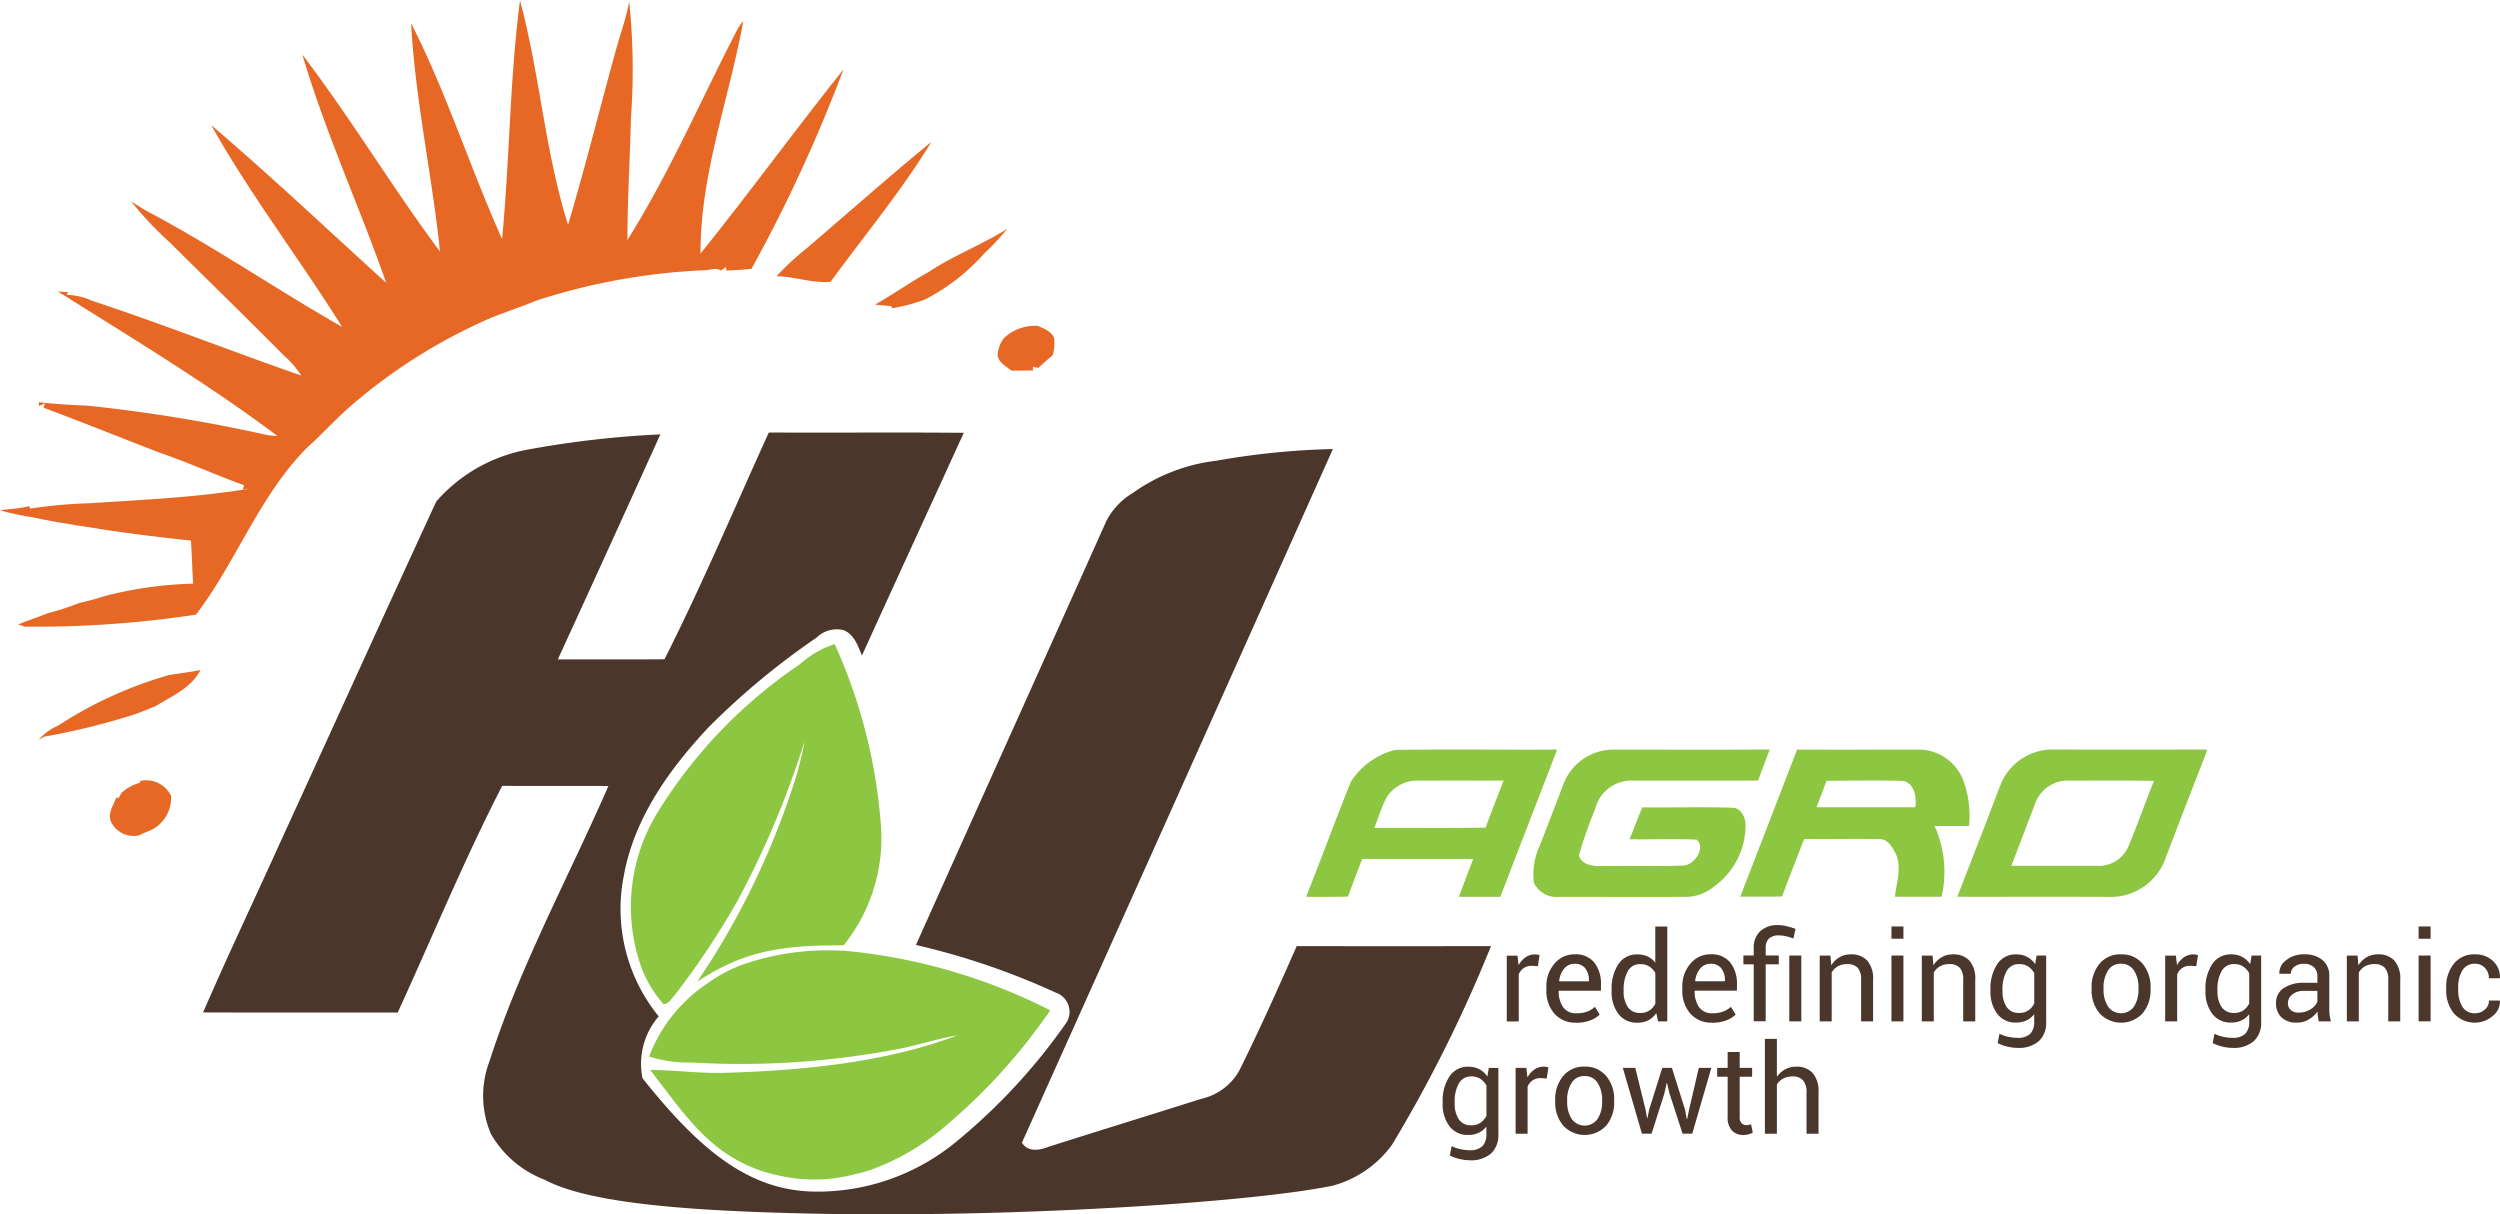
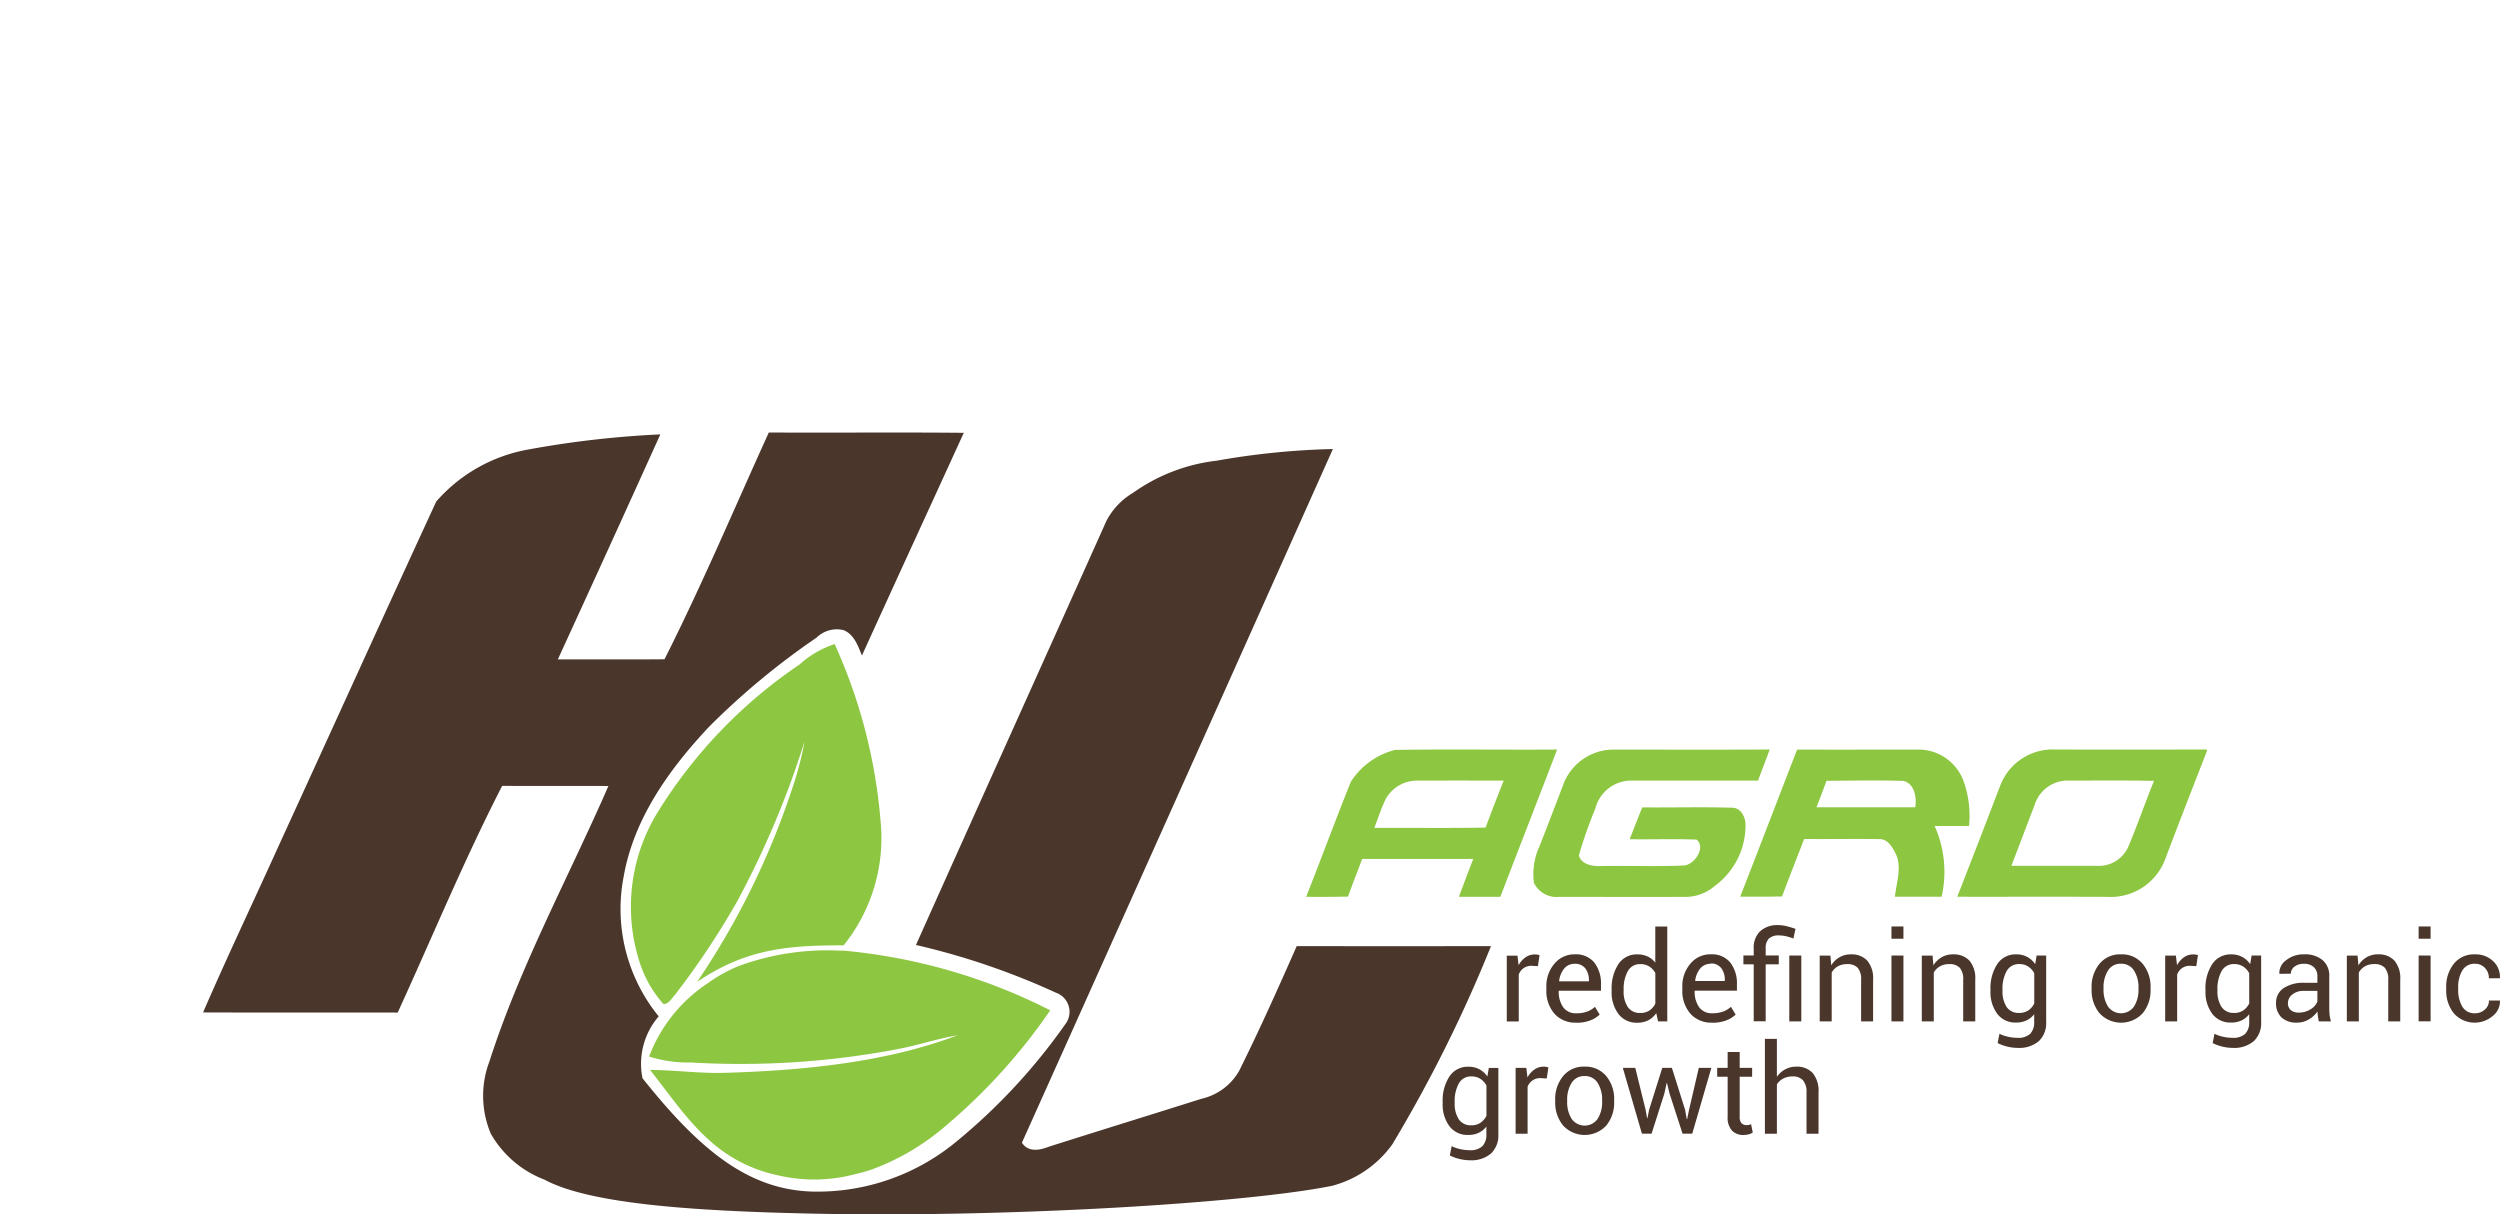
<svg xmlns="http://www.w3.org/2000/svg" width="149.987" height="72.846" viewBox="0 0 149.987 72.846">
  <g id="HL_Agro_Logo" data-name="HL Agro_Logo" transform="translate(-80 0)">
    <path id="Path_1" data-name="Path 1" d="M306.76,233.07c-.475,1.23-.938,2.463-1.413,3.693h5.121a1.933,1.933,0,0,0,1.911-1.184c.543-1.292,1-2.62,1.527-3.914-1.767-.032-3.532-.013-5.3-.015a2.089,2.089,0,0,0-1.85,1.417m-2.1-1.052a3.363,3.363,0,0,1,3.318-2.23c3.036.011,6.072.006,9.105,0v.093c-.834,2.143-1.67,4.285-2.484,6.437a3.491,3.491,0,0,1-3.509,2.31c-3-.015-5.991,0-8.984-.006.857-2.2,1.714-4.4,2.552-6.608Zm-10.4-.352q-.293.8-.6,1.585h5.925c.1-.59-.049-1.43-.719-1.581C297.335,231.626,295.8,231.649,294.265,231.664ZM292.5,229.79c2.474.006,4.949,0,7.423,0a2.885,2.885,0,0,1,2.6,2.02,6.08,6.08,0,0,1,.284,2.561c-.687.006-1.377.006-2.064,0a6.735,6.735,0,0,1,.42,4.245c-.931.006-1.865,0-2.8,0,.081-.861.45-1.795.025-2.618-.187-.376-.473-.849-.948-.838-1.506-.021-3.017.006-4.525-.008-.441,1.152-.9,2.3-1.324,3.449-.838.019-1.674.013-2.51.011,1.148-2.942,2.274-5.889,3.418-8.834Zm-14.023,2.062a3.22,3.22,0,0,1,3.061-2.062c3.1,0,6.205.013,9.311-.006-.227.624-.471,1.243-.7,1.865q-3.787.006-7.574,0a2.229,2.229,0,0,0-2.191,1.687,26.343,26.343,0,0,0-.984,2.8c.151.547.808.662,1.3.639,1.665-.028,3.337.038,5-.032.643-.047,1.334-1.08.764-1.553-1.339-.055-2.682,0-4.02-.023.257-.634.5-1.277.759-1.911,1.8.019,3.6-.034,5.395.021.513,0,.791.549.8,1a4.51,4.51,0,0,1-1.867,3.71,2.688,2.688,0,0,1-1.638.639c-2.558.006-5.121,0-7.68,0a1.51,1.51,0,0,1-1.51-.842,4,4,0,0,1,.337-2.2c.49-1.241.961-2.486,1.44-3.732Zm-10.664.9c-.272.56-.458,1.156-.685,1.735,2.225-.011,4.453.021,6.676-.017.348-.944.715-1.884,1.084-2.819q-2.578-.006-5.149,0a2.153,2.153,0,0,0-1.926,1.1h0Zm.541-2.942c3.246-.053,6.5,0,9.742-.023-1.129,2.947-2.278,5.887-3.407,8.836h-2.486c.28-.762.571-1.517.859-2.274H266.4c-.282.753-.581,1.5-.849,2.259-.838.023-1.676.015-2.512.015.91-2.3,1.761-4.618,2.684-6.91a4.461,4.461,0,0,1,2.633-1.9h0ZM235.21,241.845a34.2,34.2,0,0,1,12.474,3.587,34.654,34.654,0,0,1-6.214,6.882A14.366,14.366,0,0,1,236.924,255a8.453,8.453,0,0,1-.88.244,9.527,9.527,0,0,1-4.7.085,8.778,8.778,0,0,1-2.662-1.031c-2.141-1.254-3.5-3.392-5.007-5.291,1.513.008,3.019.225,4.534.174,4.557-.136,9.6-.611,13.9-2.247-1.16.191-2.3.575-3.45.8a50.273,50.273,0,0,1-12.523.827,7.73,7.73,0,0,1-2.518-.356,9.169,9.169,0,0,1,3.522-4.4,8.934,8.934,0,0,1,1.869-1.035,15.436,15.436,0,0,1,6.2-.912Zm-8.706,1.873a46.7,46.7,0,0,0,5.652-11.447,20.536,20.536,0,0,0,.793-2.983A54.791,54.791,0,0,1,228.9,238.9a48.223,48.223,0,0,1-3.734,5.609c-.2.206-.356.537-.681.552a6.946,6.946,0,0,1-1.39-2.378,10.829,10.829,0,0,1,.97-9.023,29.236,29.236,0,0,1,8.586-8.98h0a5.847,5.847,0,0,1,2.1-1.222,32.017,32.017,0,0,1,2.754,10.609,10.271,10.271,0,0,1-2.217,7.468c-3.57-.013-5.925.276-8.783,2.183Z" transform="translate(-104.676 -184.818)" fill="#8dc641" fill-rule="evenodd" />
-     <path id="Path_2" data-name="Path 2" d="M472.226,312.04a1.457,1.457,0,0,1,.5-.443,1.373,1.373,0,0,1,.66-.159,1.274,1.274,0,0,1,.982.38,1.668,1.668,0,0,1,.352,1.169v2.474H474v-2.48a1.06,1.06,0,0,0-.21-.723.8.8,0,0,0-.626-.233,1.189,1.189,0,0,0-.558.125,1.022,1.022,0,0,0-.384.352v2.959h-.719v-5.692h.719v2.272Zm-2.236-1.481v.953h.747v.532h-.747v2.4a.536.536,0,0,0,.115.39.411.411,0,0,0,.305.112.566.566,0,0,0,.138-.017c.051-.011.093-.023.127-.034l.1.492a.621.621,0,0,1-.238.108,1.312,1.312,0,0,1-.31.042.931.931,0,0,1-.7-.265,1.144,1.144,0,0,1-.259-.829v-2.4h-.628v-.532h.628v-.953h.719Zm-5.645,3.462.091.507h.021l.1-.507.789-2.51h.577l.791,2.51.1.564h.023l.117-.564.583-2.51h.753l-1.146,3.948h-.581l-.781-2.406-.151-.628h-.023l-.138.628-.766,2.406h-.579l-1.146-3.948h.747Zm-4.705-.492a1.87,1.87,0,0,0,.265,1.035.953.953,0,0,0,1.566,0,1.853,1.853,0,0,0,.267-1.035v-.081a1.865,1.865,0,0,0-.267-1.033.879.879,0,0,0-.787-.412.864.864,0,0,0-.779.412,1.878,1.878,0,0,0-.265,1.033Zm-.719-.081a2.173,2.173,0,0,1,.475-1.443,1.588,1.588,0,0,1,1.288-.569,1.617,1.617,0,0,1,1.3.566,2.156,2.156,0,0,1,.475,1.445v.081a2.159,2.159,0,0,1-.475,1.445,1.764,1.764,0,0,1-2.584,0,2.156,2.156,0,0,1-.477-1.443Zm-.507-1.3-.369-.023a.813.813,0,0,0-.479.136.84.84,0,0,0-.3.378v2.822h-.719V311.51h.643l.068.577a1.373,1.373,0,0,1,.416-.477.967.967,0,0,1,.566-.172.719.719,0,0,1,.153.015.884.884,0,0,1,.121.028l-.1.668Zm-5.522,1.489a1.679,1.679,0,0,0,.244.957.852.852,0,0,0,.755.361.947.947,0,0,0,.545-.149,1.1,1.1,0,0,0,.361-.418v-1.816a1.094,1.094,0,0,0-.361-.4.955.955,0,0,0-.537-.148.823.823,0,0,0-.762.426,2.188,2.188,0,0,0-.246,1.11Zm-.721-.076a2.631,2.631,0,0,1,.407-1.536,1.309,1.309,0,0,1,1.137-.583,1.371,1.371,0,0,1,.66.153,1.352,1.352,0,0,1,.477.435l.087-.515h.573v3.969a1.5,1.5,0,0,1-.441,1.165,1.825,1.825,0,0,1-1.275.405,2.648,2.648,0,0,1-.615-.078,2.494,2.494,0,0,1-.581-.212l.11-.558a2.072,2.072,0,0,0,.5.176,2.6,2.6,0,0,0,.577.068,1.055,1.055,0,0,0,.766-.24.993.993,0,0,0,.24-.728v-.45a1.285,1.285,0,0,1-.463.376,1.449,1.449,0,0,1-.624.127,1.352,1.352,0,0,1-1.129-.524,2.178,2.178,0,0,1-.407-1.377v-.076Zm61.944-5.327a.853.853,0,0,0,.581-.221.7.7,0,0,0,.248-.541h.649l.011.023a1.126,1.126,0,0,1-.439.906,1.671,1.671,0,0,1-2.336-.17,2.18,2.18,0,0,1-.452-1.406v-.155a2.178,2.178,0,0,1,.454-1.4,1.545,1.545,0,0,1,1.281-.569,1.5,1.5,0,0,1,1.082.409,1.288,1.288,0,0,1,.407,1l-.008.023h-.654a.871.871,0,0,0-.235-.615.771.771,0,0,0-.592-.252.83.83,0,0,0-.772.409,1.924,1.924,0,0,0-.244.993v.155a1.949,1.949,0,0,0,.24,1,.828.828,0,0,0,.776.409Zm-2.673-4.472h-.719v-.734h.719Zm0,4.958h-.719V304.77h.719Zm-4.383-3.948.051.588a1.405,1.405,0,0,1,.494-.486,1.307,1.307,0,0,1,.677-.174,1.284,1.284,0,0,1,.989.375,1.64,1.64,0,0,1,.35,1.154v2.493H508.9v-2.478a1.061,1.061,0,0,0-.206-.74.826.826,0,0,0-.63-.219,1.108,1.108,0,0,0-.562.134.97.97,0,0,0-.367.373v2.93h-.719v-3.948h.643Zm-3.517,3.422a1.277,1.277,0,0,0,.7-.2.941.941,0,0,0,.407-.46v-.643h-.806a1.063,1.063,0,0,0-.7.219.656.656,0,0,0-.261.513.537.537,0,0,0,.165.416.682.682,0,0,0,.484.153Zm1.192.526c-.023-.119-.042-.225-.055-.316a2.387,2.387,0,0,1-.023-.276,1.672,1.672,0,0,1-.524.477,1.342,1.342,0,0,1-.7.191,1.294,1.294,0,0,1-.94-.316,1.156,1.156,0,0,1-.323-.87,1.033,1.033,0,0,1,.456-.885,2.145,2.145,0,0,1,1.243-.318h.781v-.39a.722.722,0,0,0-.212-.549.837.837,0,0,0-.6-.2.872.872,0,0,0-.566.174.525.525,0,0,0-.216.42l-.681.006-.008-.023a.941.941,0,0,1,.4-.787,1.668,1.668,0,0,1,1.109-.359,1.623,1.623,0,0,1,1.08.342,1.211,1.211,0,0,1,.407.984v1.9c0,.142.009.278.021.409a2.222,2.222,0,0,0,.081.388h-.74Zm-6.08-1.824a1.68,1.68,0,0,0,.244.957.852.852,0,0,0,.755.361.948.948,0,0,0,.545-.148,1.1,1.1,0,0,0,.361-.418v-1.816a1.118,1.118,0,0,0-.361-.4.955.955,0,0,0-.537-.148.823.823,0,0,0-.762.426,2.21,2.21,0,0,0-.246,1.109v.076Zm-.719-.076a2.63,2.63,0,0,1,.407-1.536,1.309,1.309,0,0,1,1.137-.583,1.37,1.37,0,0,1,.66.153,1.333,1.333,0,0,1,.477.435l.087-.516h.573v3.969a1.5,1.5,0,0,1-.441,1.165,1.823,1.823,0,0,1-1.273.405,2.642,2.642,0,0,1-.615-.078,2.49,2.49,0,0,1-.581-.212l.11-.558a2.072,2.072,0,0,0,.5.176,2.6,2.6,0,0,0,.577.068,1.055,1.055,0,0,0,.766-.24.992.992,0,0,0,.24-.728v-.45a1.286,1.286,0,0,1-.463.375,1.45,1.45,0,0,1-.624.127,1.352,1.352,0,0,1-1.129-.524,2.178,2.178,0,0,1-.407-1.377v-.076Zm-.551-1.411-.369-.023a.814.814,0,0,0-.479.136.847.847,0,0,0-.3.38v2.822h-.719v-3.948h.643l.068.577a1.371,1.371,0,0,1,.416-.477.966.966,0,0,1,.566-.172.892.892,0,0,1,.153.013.881.881,0,0,1,.121.028l-.1.668Zm-5.565,1.381a1.871,1.871,0,0,0,.265,1.035.953.953,0,0,0,1.566,0,1.854,1.854,0,0,0,.267-1.035v-.081a1.866,1.866,0,0,0-.267-1.033.879.879,0,0,0-.787-.412.865.865,0,0,0-.779.412,1.878,1.878,0,0,0-.265,1.033Zm-.717-.079a2.173,2.173,0,0,1,.475-1.443,1.589,1.589,0,0,1,1.288-.569,1.618,1.618,0,0,1,1.3.566,2.156,2.156,0,0,1,.475,1.445v.081a2.148,2.148,0,0,1-.475,1.445,1.763,1.763,0,0,1-2.584,0,2.155,2.155,0,0,1-.477-1.443v-.081Zm-5.344.185a1.68,1.68,0,0,0,.244.957.852.852,0,0,0,.755.361.948.948,0,0,0,.545-.148,1.1,1.1,0,0,0,.361-.418v-1.816a1.119,1.119,0,0,0-.361-.4.955.955,0,0,0-.537-.148.823.823,0,0,0-.762.426,2.187,2.187,0,0,0-.246,1.109v.076Zm-.721-.076a2.631,2.631,0,0,1,.407-1.536,1.309,1.309,0,0,1,1.137-.583,1.37,1.37,0,0,1,.66.153,1.332,1.332,0,0,1,.477.435l.087-.516h.573v3.969a1.5,1.5,0,0,1-.441,1.165,1.825,1.825,0,0,1-1.275.405,2.642,2.642,0,0,1-.615-.078,2.491,2.491,0,0,1-.581-.212l.11-.558a2.072,2.072,0,0,0,.5.176,2.6,2.6,0,0,0,.577.068,1.055,1.055,0,0,0,.766-.24.992.992,0,0,0,.24-.728v-.45a1.286,1.286,0,0,1-.463.375,1.449,1.449,0,0,1-.624.127,1.353,1.353,0,0,1-1.129-.524,2.179,2.179,0,0,1-.407-1.377v-.076Zm-3.475-2.047.051.588a1.406,1.406,0,0,1,.494-.486,1.307,1.307,0,0,1,.677-.174,1.284,1.284,0,0,1,.989.375,1.64,1.64,0,0,1,.35,1.154v2.493H483.4v-2.478a1.062,1.062,0,0,0-.206-.74.826.826,0,0,0-.63-.219,1.108,1.108,0,0,0-.562.134.97.97,0,0,0-.367.373v2.93h-.719v-3.948h.643Zm-1.748-1.01h-.719v-.734h.719Zm0,4.958h-.719V304.77h.719Zm-4.381-3.948.051.588a1.4,1.4,0,0,1,.494-.486,1.308,1.308,0,0,1,.677-.174,1.285,1.285,0,0,1,.989.375,1.64,1.64,0,0,1,.35,1.154v2.493h-.719v-2.478a1.062,1.062,0,0,0-.206-.74.827.827,0,0,0-.63-.219,1.109,1.109,0,0,0-.562.134.97.97,0,0,0-.367.373v2.93h-.719v-3.948h.643Zm-1.746,3.948h-.721V304.77h.721Zm-2.855,0V305.3h-.619v-.533h.619v-.426a1.347,1.347,0,0,1,.388-1.029,1.511,1.511,0,0,1,1.078-.365,2.035,2.035,0,0,1,.482.057c.157.038.344.091.558.165l-.125.583a3.222,3.222,0,0,0-.411-.132,1.859,1.859,0,0,0-.448-.055.838.838,0,0,0-.615.191.8.8,0,0,0-.189.583v.426h.785v.533h-.785v3.415h-.719Zm-2.59-3.454a.783.783,0,0,0-.624.289,1.4,1.4,0,0,0-.3.743l.006.017h1.78v-.059a1.14,1.14,0,0,0-.212-.711.764.764,0,0,0-.653-.28Zm.11,3.53a1.668,1.668,0,0,1-1.326-.545,2.091,2.091,0,0,1-.477-1.43v-.161a2.051,2.051,0,0,1,.49-1.407,1.538,1.538,0,0,1,1.2-.556,1.429,1.429,0,0,1,1.186.492,2.038,2.038,0,0,1,.4,1.311v.38h-2.525l-.011.019a1.623,1.623,0,0,0,.263.965.918.918,0,0,0,.8.369,1.8,1.8,0,0,0,.641-.1,1.47,1.47,0,0,0,.473-.286l.282.467a1.729,1.729,0,0,1-.56.346,2.231,2.231,0,0,1-.836.14Zm-5.325-1.9a1.666,1.666,0,0,0,.246.957.853.853,0,0,0,.76.361.954.954,0,0,0,.541-.146,1.09,1.09,0,0,0,.356-.409v-1.841a1.1,1.1,0,0,0-.361-.388.953.953,0,0,0-.53-.144.82.82,0,0,0-.764.426,2.21,2.21,0,0,0-.246,1.109v.076Zm-.719-.076a2.63,2.63,0,0,1,.407-1.536,1.312,1.312,0,0,1,1.139-.583,1.455,1.455,0,0,1,.615.127,1.252,1.252,0,0,1,.458.373v-2.17h.719v5.692h-.552l-.108-.5a1.3,1.3,0,0,1-.477.431,1.428,1.428,0,0,1-.662.146,1.359,1.359,0,0,1-1.131-.524,2.178,2.178,0,0,1-.409-1.377v-.076Zm-2.225-1.553a.783.783,0,0,0-.624.289,1.4,1.4,0,0,0-.3.743l.006.017h1.78v-.059a1.154,1.154,0,0,0-.212-.711.764.764,0,0,0-.653-.28Zm.112,3.53a1.671,1.671,0,0,1-1.326-.545,2.091,2.091,0,0,1-.477-1.43v-.161a2.051,2.051,0,0,1,.49-1.407,1.538,1.538,0,0,1,1.2-.556,1.429,1.429,0,0,1,1.186.492,2.038,2.038,0,0,1,.4,1.311v.38h-2.524l-.011.019a1.623,1.623,0,0,0,.263.965.918.918,0,0,0,.8.369,1.8,1.8,0,0,0,.641-.1,1.437,1.437,0,0,0,.471-.286l.282.467a1.729,1.729,0,0,1-.56.346,2.231,2.231,0,0,1-.836.14Zm-2.312-3.388-.369-.023a.814.814,0,0,0-.479.136.847.847,0,0,0-.3.38v2.822h-.719v-3.948h.643l.068.577a1.373,1.373,0,0,1,.416-.477.967.967,0,0,1,.566-.172.892.892,0,0,1,.153.013.877.877,0,0,1,.121.028l-.1.668Z" transform="translate(-285.618 -247.444)" fill="#4a362b" fill-rule="evenodd" />
-     <path id="Path_3" data-name="Path 3" d="M52.732,81.014c.617-.1,1.243-.168,1.856-.3-.535,1.067-1.735,1.583-2.713,2.181-.386.157-.772.314-1.165.46a42,42,0,0,1-5.518,1.366c-.076.045-.231.138-.31.187a2.992,2.992,0,0,1,1.148-.844,24.538,24.538,0,0,1,6.7-3.053m45.539-24.17c1.5-1,3.208-1.638,4.722-2.592a15.133,15.133,0,0,1-1.392,1.489,12.247,12.247,0,0,1-3.547,2.752,10.423,10.423,0,0,1-1.979.522c-.008-.032-.028-.1-.038-.127-.329-.023-.653-.055-.98-.089,1.093-.617,2.113-1.349,3.214-1.952Zm-7.2-1.521c2.455-2.1,4.873-4.243,7.372-6.29-1.8,2.949-4.02,5.615-6.055,8.4-1.095.089-2.147-.32-3.239-.339A16.731,16.731,0,0,1,91.073,55.324ZM50.989,87.37a1.647,1.647,0,0,1,1.833.9,2.139,2.139,0,0,1-1.451,2.153c-.125.053-.367.163-.49.219a1.507,1.507,0,0,1-1.617-.738c-.3-.511.087-1.052.274-1.527l.134.021.187-.322a2.8,2.8,0,0,1,1.093-.594l.04-.115Zm51.785-26.548a2.705,2.705,0,0,1,2.045-.751c.367.163.81.314.98.721a2.591,2.591,0,0,1-.081,1.042c-.3.238-.575.5-.863.755-.083-.015-.248-.042-.331-.055l.015.208c-.437.008-.87.017-1.3.013-.322-.257-.768-.479-.827-.933a1.851,1.851,0,0,1,.367-1ZM73.752,40.52c1.194,4.442,1.5,9.086,2.889,13.484,1.025-3.443,1.892-6.931,2.847-10.393.267-1,.639-1.979.821-3a39.6,39.6,0,0,1,.106,6.95c-.059,2.452-.21,4.9-.212,7.355,2.554-4.069,4.451-8.5,6.659-12.75.091-.134.189-.265.291-.39-.838,4.654-2.586,9.177-2.565,13.957,2.923-3.63,5.66-7.4,8.573-11.042a91.646,91.646,0,0,1-5.514,11.957c-.5.053-1.008.085-1.51.1l-.019-.21-.3.212c-.322-.2-.692-.008-1.035-.015a37.8,37.8,0,0,0-10.077,1.829c-.887.375-1.807.668-2.7,1.029a32.828,32.828,0,0,0-8.278,5.174c-.959.819-1.8,1.759-2.739,2.605-2.87,2.879-4.234,6.825-6.67,10.022a63.866,63.866,0,0,1-10.283.721c-.1-.034-.295-.1-.392-.134.6-.229,1.209-.446,1.812-.679a15.158,15.158,0,0,0,1.863-.609,14.226,14.226,0,0,0,1.479-.4,23.467,23.467,0,0,1,5.348-.757c-.053-.859-.074-1.723-.129-2.582-2.051-.227-4.1-.467-6.139-.808-.414-.059-.827-.121-1.239-.2-.7-.1-1.4-.238-2.094-.388a17.428,17.428,0,0,1-1.984-.418c.583-.1,1.177-.1,1.75-.255.017.036.047.11.064.146A30.354,30.354,0,0,1,48,70.708c3.193-.208,6.4-.35,9.564-.876l-.441.045.085-.24c-1.723-.63-3.394-1.383-5.128-1.981-2.3-.891-4.6-1.812-6.916-2.677l.1-.269-.367.172v-.229q1.435.153,2.879.2a94.627,94.627,0,0,1,10.868,1.78c.14.013.422.036.564.047C55,63.517,50.479,60.812,46.033,58.005c.155.011.467.036.622.047l-.1.157a3.977,3.977,0,0,1,1.538.359c4.217,1.39,8.348,3.027,12.542,4.483a5.816,5.816,0,0,0-1.061-1.22c-2.27-2.289-4.578-4.536-6.869-6.806A20.357,20.357,0,0,1,50.428,52.6c.382.24.757.494,1.16.7,3.94,2.1,7.629,4.629,11.5,6.835-2.554-4.08-5.5-7.913-7.86-12.111,3.589,3.053,7.007,6.3,10.5,9.462C64.122,52.9,62.079,48.465,60.7,43.8c2.917,3.821,5.386,7.96,8.259,11.814-.475-4.58-1.487-9.1-1.735-13.7,2.132,4.177,3.536,8.675,5.458,12.943.462-4.767.452-9.572,1.078-14.328Z" transform="translate(37.44 -40.52)" fill="#e76825" fill-rule="evenodd" />
+     <path id="Path_2" data-name="Path 2" d="M472.226,312.04a1.457,1.457,0,0,1,.5-.443,1.373,1.373,0,0,1,.66-.159,1.274,1.274,0,0,1,.982.38,1.668,1.668,0,0,1,.352,1.169v2.474H474v-2.48a1.06,1.06,0,0,0-.21-.723.8.8,0,0,0-.626-.233,1.189,1.189,0,0,0-.558.125,1.022,1.022,0,0,0-.384.352v2.959h-.719v-5.692h.719v2.272Zm-2.236-1.481v.953h.747v.532h-.747v2.4a.536.536,0,0,0,.115.39.411.411,0,0,0,.305.112.566.566,0,0,0,.138-.017c.051-.011.093-.023.127-.034l.1.492a.621.621,0,0,1-.238.108,1.312,1.312,0,0,1-.31.042.931.931,0,0,1-.7-.265,1.144,1.144,0,0,1-.259-.829v-2.4h-.628v-.532h.628v-.953h.719Zm-5.645,3.462.091.507h.021l.1-.507.789-2.51h.577l.791,2.51.1.564h.023l.117-.564.583-2.51h.753l-1.146,3.948h-.581l-.781-2.406-.151-.628h-.023l-.138.628-.766,2.406h-.579l-1.146-3.948h.747Zm-4.705-.492a1.87,1.87,0,0,0,.265,1.035.953.953,0,0,0,1.566,0,1.853,1.853,0,0,0,.267-1.035v-.081a1.865,1.865,0,0,0-.267-1.033.879.879,0,0,0-.787-.412.864.864,0,0,0-.779.412,1.878,1.878,0,0,0-.265,1.033Zm-.719-.081a2.173,2.173,0,0,1,.475-1.443,1.588,1.588,0,0,1,1.288-.569,1.617,1.617,0,0,1,1.3.566,2.156,2.156,0,0,1,.475,1.445v.081a2.159,2.159,0,0,1-.475,1.445,1.764,1.764,0,0,1-2.584,0,2.156,2.156,0,0,1-.477-1.443Zm-.507-1.3-.369-.023a.813.813,0,0,0-.479.136.84.84,0,0,0-.3.378v2.822h-.719V311.51h.643l.068.577a1.373,1.373,0,0,1,.416-.477.967.967,0,0,1,.566-.172.719.719,0,0,1,.153.015.884.884,0,0,1,.121.028l-.1.668Zm-5.522,1.489a1.679,1.679,0,0,0,.244.957.852.852,0,0,0,.755.361.947.947,0,0,0,.545-.149,1.1,1.1,0,0,0,.361-.418v-1.816a1.094,1.094,0,0,0-.361-.4.955.955,0,0,0-.537-.148.823.823,0,0,0-.762.426,2.188,2.188,0,0,0-.246,1.11Zm-.721-.076a2.631,2.631,0,0,1,.407-1.536,1.309,1.309,0,0,1,1.137-.583,1.371,1.371,0,0,1,.66.153,1.352,1.352,0,0,1,.477.435l.087-.515h.573v3.969a1.5,1.5,0,0,1-.441,1.165,1.825,1.825,0,0,1-1.275.405,2.648,2.648,0,0,1-.615-.078,2.494,2.494,0,0,1-.581-.212l.11-.558a2.072,2.072,0,0,0,.5.176,2.6,2.6,0,0,0,.577.068,1.055,1.055,0,0,0,.766-.24.993.993,0,0,0,.24-.728v-.45a1.285,1.285,0,0,1-.463.376,1.449,1.449,0,0,1-.624.127,1.352,1.352,0,0,1-1.129-.524,2.178,2.178,0,0,1-.407-1.377v-.076Zm61.944-5.327a.853.853,0,0,0,.581-.221.7.7,0,0,0,.248-.541h.649l.011.023a1.126,1.126,0,0,1-.439.906,1.671,1.671,0,0,1-2.336-.17,2.18,2.18,0,0,1-.452-1.406v-.155a2.178,2.178,0,0,1,.454-1.4,1.545,1.545,0,0,1,1.281-.569,1.5,1.5,0,0,1,1.082.409,1.288,1.288,0,0,1,.407,1l-.008.023h-.654a.871.871,0,0,0-.235-.615.771.771,0,0,0-.592-.252.83.83,0,0,0-.772.409,1.924,1.924,0,0,0-.244.993v.155a1.949,1.949,0,0,0,.24,1,.828.828,0,0,0,.776.409Zm-2.673-4.472h-.719v-.734h.719Zm0,4.958h-.719V304.77h.719Zm-4.383-3.948.051.588a1.405,1.405,0,0,1,.494-.486,1.307,1.307,0,0,1,.677-.174,1.284,1.284,0,0,1,.989.375,1.64,1.64,0,0,1,.35,1.154v2.493H508.9v-2.478a1.061,1.061,0,0,0-.206-.74.826.826,0,0,0-.63-.219,1.108,1.108,0,0,0-.562.134.97.97,0,0,0-.367.373v2.93h-.719v-3.948h.643Zm-3.517,3.422a1.277,1.277,0,0,0,.7-.2.941.941,0,0,0,.407-.46v-.643h-.806a1.063,1.063,0,0,0-.7.219.656.656,0,0,0-.261.513.537.537,0,0,0,.165.416.682.682,0,0,0,.484.153Zm1.192.526c-.023-.119-.042-.225-.055-.316a2.387,2.387,0,0,1-.023-.276,1.672,1.672,0,0,1-.524.477,1.342,1.342,0,0,1-.7.191,1.294,1.294,0,0,1-.94-.316,1.156,1.156,0,0,1-.323-.87,1.033,1.033,0,0,1,.456-.885,2.145,2.145,0,0,1,1.243-.318h.781v-.39a.722.722,0,0,0-.212-.549.837.837,0,0,0-.6-.2.872.872,0,0,0-.566.174.525.525,0,0,0-.216.42l-.681.006-.008-.023a.941.941,0,0,1,.4-.787,1.668,1.668,0,0,1,1.109-.359,1.623,1.623,0,0,1,1.08.342,1.211,1.211,0,0,1,.407.984v1.9c0,.142.009.278.021.409a2.222,2.222,0,0,0,.081.388h-.74Zm-6.08-1.824a1.68,1.68,0,0,0,.244.957.852.852,0,0,0,.755.361.948.948,0,0,0,.545-.148,1.1,1.1,0,0,0,.361-.418v-1.816a1.118,1.118,0,0,0-.361-.4.955.955,0,0,0-.537-.148.823.823,0,0,0-.762.426,2.21,2.21,0,0,0-.246,1.109v.076Zm-.719-.076a2.63,2.63,0,0,1,.407-1.536,1.309,1.309,0,0,1,1.137-.583,1.37,1.37,0,0,1,.66.153,1.333,1.333,0,0,1,.477.435l.087-.516h.573v3.969a1.5,1.5,0,0,1-.441,1.165,1.823,1.823,0,0,1-1.273.405,2.642,2.642,0,0,1-.615-.078,2.49,2.49,0,0,1-.581-.212l.11-.558a2.072,2.072,0,0,0,.5.176,2.6,2.6,0,0,0,.577.068,1.055,1.055,0,0,0,.766-.24.992.992,0,0,0,.24-.728v-.45a1.286,1.286,0,0,1-.463.375,1.45,1.45,0,0,1-.624.127,1.352,1.352,0,0,1-1.129-.524,2.178,2.178,0,0,1-.407-1.377v-.076Zm-.551-1.411-.369-.023a.814.814,0,0,0-.479.136.847.847,0,0,0-.3.38v2.822h-.719v-3.948h.643l.068.577a1.371,1.371,0,0,1,.416-.477.966.966,0,0,1,.566-.172.892.892,0,0,1,.153.013.881.881,0,0,1,.121.028l-.1.668Zm-5.565,1.381a1.871,1.871,0,0,0,.265,1.035.953.953,0,0,0,1.566,0,1.854,1.854,0,0,0,.267-1.035v-.081a1.866,1.866,0,0,0-.267-1.033.879.879,0,0,0-.787-.412.865.865,0,0,0-.779.412,1.878,1.878,0,0,0-.265,1.033Zm-.717-.079a2.173,2.173,0,0,1,.475-1.443,1.589,1.589,0,0,1,1.288-.569,1.618,1.618,0,0,1,1.3.566,2.156,2.156,0,0,1,.475,1.445v.081a2.148,2.148,0,0,1-.475,1.445,1.763,1.763,0,0,1-2.584,0,2.155,2.155,0,0,1-.477-1.443v-.081Zm-5.344.185a1.68,1.68,0,0,0,.244.957.852.852,0,0,0,.755.361.948.948,0,0,0,.545-.148,1.1,1.1,0,0,0,.361-.418v-1.816a1.119,1.119,0,0,0-.361-.4.955.955,0,0,0-.537-.148.823.823,0,0,0-.762.426,2.187,2.187,0,0,0-.246,1.109v.076Zm-.721-.076a2.631,2.631,0,0,1,.407-1.536,1.309,1.309,0,0,1,1.137-.583,1.37,1.37,0,0,1,.66.153,1.332,1.332,0,0,1,.477.435l.087-.516h.573v3.969a1.5,1.5,0,0,1-.441,1.165,1.825,1.825,0,0,1-1.275.405,2.642,2.642,0,0,1-.615-.078,2.491,2.491,0,0,1-.581-.212l.11-.558a2.072,2.072,0,0,0,.5.176,2.6,2.6,0,0,0,.577.068,1.055,1.055,0,0,0,.766-.24.992.992,0,0,0,.24-.728v-.45a1.286,1.286,0,0,1-.463.375,1.449,1.449,0,0,1-.624.127,1.353,1.353,0,0,1-1.129-.524,2.179,2.179,0,0,1-.407-1.377v-.076Zm-3.475-2.047.051.588a1.406,1.406,0,0,1,.494-.486,1.307,1.307,0,0,1,.677-.174,1.284,1.284,0,0,1,.989.375,1.64,1.64,0,0,1,.35,1.154v2.493H483.4v-2.478a1.062,1.062,0,0,0-.206-.74.826.826,0,0,0-.63-.219,1.108,1.108,0,0,0-.562.134.97.97,0,0,0-.367.373v2.93h-.719v-3.948h.643Zm-1.748-1.01h-.719v-.734h.719Zm0,4.958h-.719V304.77h.719Zm-4.381-3.948.051.588a1.4,1.4,0,0,1,.494-.486,1.308,1.308,0,0,1,.677-.174,1.285,1.285,0,0,1,.989.375,1.64,1.64,0,0,1,.35,1.154v2.493h-.719v-2.478a1.062,1.062,0,0,0-.206-.74.827.827,0,0,0-.63-.219,1.109,1.109,0,0,0-.562.134.97.97,0,0,0-.367.373v2.93h-.719v-3.948h.643Zm-1.746,3.948h-.721V304.77h.721Zm-2.855,0V305.3h-.619v-.533h.619v-.426a1.347,1.347,0,0,1,.388-1.029,1.511,1.511,0,0,1,1.078-.365,2.035,2.035,0,0,1,.482.057c.157.038.344.091.558.165l-.125.583a3.222,3.222,0,0,0-.411-.132,1.859,1.859,0,0,0-.448-.055.838.838,0,0,0-.615.191.8.8,0,0,0-.189.583v.426h.785v.533h-.785v3.415h-.719Zm-2.59-3.454a.783.783,0,0,0-.624.289,1.4,1.4,0,0,0-.3.743h1.78v-.059a1.14,1.14,0,0,0-.212-.711.764.764,0,0,0-.653-.28Zm.11,3.53a1.668,1.668,0,0,1-1.326-.545,2.091,2.091,0,0,1-.477-1.43v-.161a2.051,2.051,0,0,1,.49-1.407,1.538,1.538,0,0,1,1.2-.556,1.429,1.429,0,0,1,1.186.492,2.038,2.038,0,0,1,.4,1.311v.38h-2.525l-.011.019a1.623,1.623,0,0,0,.263.965.918.918,0,0,0,.8.369,1.8,1.8,0,0,0,.641-.1,1.47,1.47,0,0,0,.473-.286l.282.467a1.729,1.729,0,0,1-.56.346,2.231,2.231,0,0,1-.836.14Zm-5.325-1.9a1.666,1.666,0,0,0,.246.957.853.853,0,0,0,.76.361.954.954,0,0,0,.541-.146,1.09,1.09,0,0,0,.356-.409v-1.841a1.1,1.1,0,0,0-.361-.388.953.953,0,0,0-.53-.144.82.82,0,0,0-.764.426,2.21,2.21,0,0,0-.246,1.109v.076Zm-.719-.076a2.63,2.63,0,0,1,.407-1.536,1.312,1.312,0,0,1,1.139-.583,1.455,1.455,0,0,1,.615.127,1.252,1.252,0,0,1,.458.373v-2.17h.719v5.692h-.552l-.108-.5a1.3,1.3,0,0,1-.477.431,1.428,1.428,0,0,1-.662.146,1.359,1.359,0,0,1-1.131-.524,2.178,2.178,0,0,1-.409-1.377v-.076Zm-2.225-1.553a.783.783,0,0,0-.624.289,1.4,1.4,0,0,0-.3.743l.006.017h1.78v-.059a1.154,1.154,0,0,0-.212-.711.764.764,0,0,0-.653-.28Zm.112,3.53a1.671,1.671,0,0,1-1.326-.545,2.091,2.091,0,0,1-.477-1.43v-.161a2.051,2.051,0,0,1,.49-1.407,1.538,1.538,0,0,1,1.2-.556,1.429,1.429,0,0,1,1.186.492,2.038,2.038,0,0,1,.4,1.311v.38h-2.524l-.011.019a1.623,1.623,0,0,0,.263.965.918.918,0,0,0,.8.369,1.8,1.8,0,0,0,.641-.1,1.437,1.437,0,0,0,.471-.286l.282.467a1.729,1.729,0,0,1-.56.346,2.231,2.231,0,0,1-.836.14Zm-2.312-3.388-.369-.023a.814.814,0,0,0-.479.136.847.847,0,0,0-.3.38v2.822h-.719v-3.948h.643l.068.577a1.373,1.373,0,0,1,.416-.477.967.967,0,0,1,.566-.172.892.892,0,0,1,.153.013.877.877,0,0,1,.121.028l-.1.668Z" transform="translate(-285.618 -247.444)" fill="#4a362b" fill-rule="evenodd" />
    <path id="Path_4" data-name="Path 4" d="M133.938,163.62c3.9.021,7.8-.019,11.706.019-2.032,4.455-4.084,8.9-6.11,13.361-.238-.577-.473-1.277-1.107-1.525a1.736,1.736,0,0,0-1.619.454,44.594,44.594,0,0,0-6.439,5.338c-2.376,2.525-4.517,5.5-5.128,8.982a10.2,10.2,0,0,0,2.1,8.4,4.349,4.349,0,0,0-.972,3.713c3.439,4.313,6.366,6.723,10.276,6.8a13.067,13.067,0,0,0,8.624-3.057,35.422,35.422,0,0,0,6.458-6.975,1.216,1.216,0,0,0-.552-1.9,43.608,43.608,0,0,0-8.4-2.864c3.8-8.486,7.625-16.955,11.424-25.438a4.226,4.226,0,0,1,1.6-1.689,10.791,10.791,0,0,1,5.015-1.928,45.847,45.847,0,0,1,6.975-.7q-9.308,20.815-18.658,41.617c.384.586,1.052.46,1.619.24,3.046-.969,6.1-1.909,9.152-2.875a3.485,3.485,0,0,0,2.264-1.678c1.224-2.461,2.344-4.966,3.452-7.48q5.827.006,11.655,0a84.143,84.143,0,0,1-5.925,11.9,6.477,6.477,0,0,1-3.6,2.478c-5.024,1.027-19.469,1.931-31.338,1.667-7.071-.157-13.236-.583-15.93-2.039a6.273,6.273,0,0,1-3.208-2.745,5.823,5.823,0,0,1-.087-4.343c1.839-5.728,4.739-11.027,7.139-16.526-2.126-.008-4.249,0-6.375-.006-2.281,4.44-4.188,9.061-6.267,13.6-3.893-.006-7.786.006-11.676-.009,1.466-3.386,3.055-6.719,4.574-10.081,3.142-6.854,6.256-13.726,9.415-20.572a9.552,9.552,0,0,1,5.482-3.112,58.683,58.683,0,0,1,7.962-.914q-3.055,6.759-6.15,13.5c2.134-.006,4.266.011,6.4-.008,2.247-4.453,4.186-9.05,6.25-13.588" transform="translate(-7.822 -137.672)" fill="#4a362b" fill-rule="evenodd" />
  </g>
</svg>